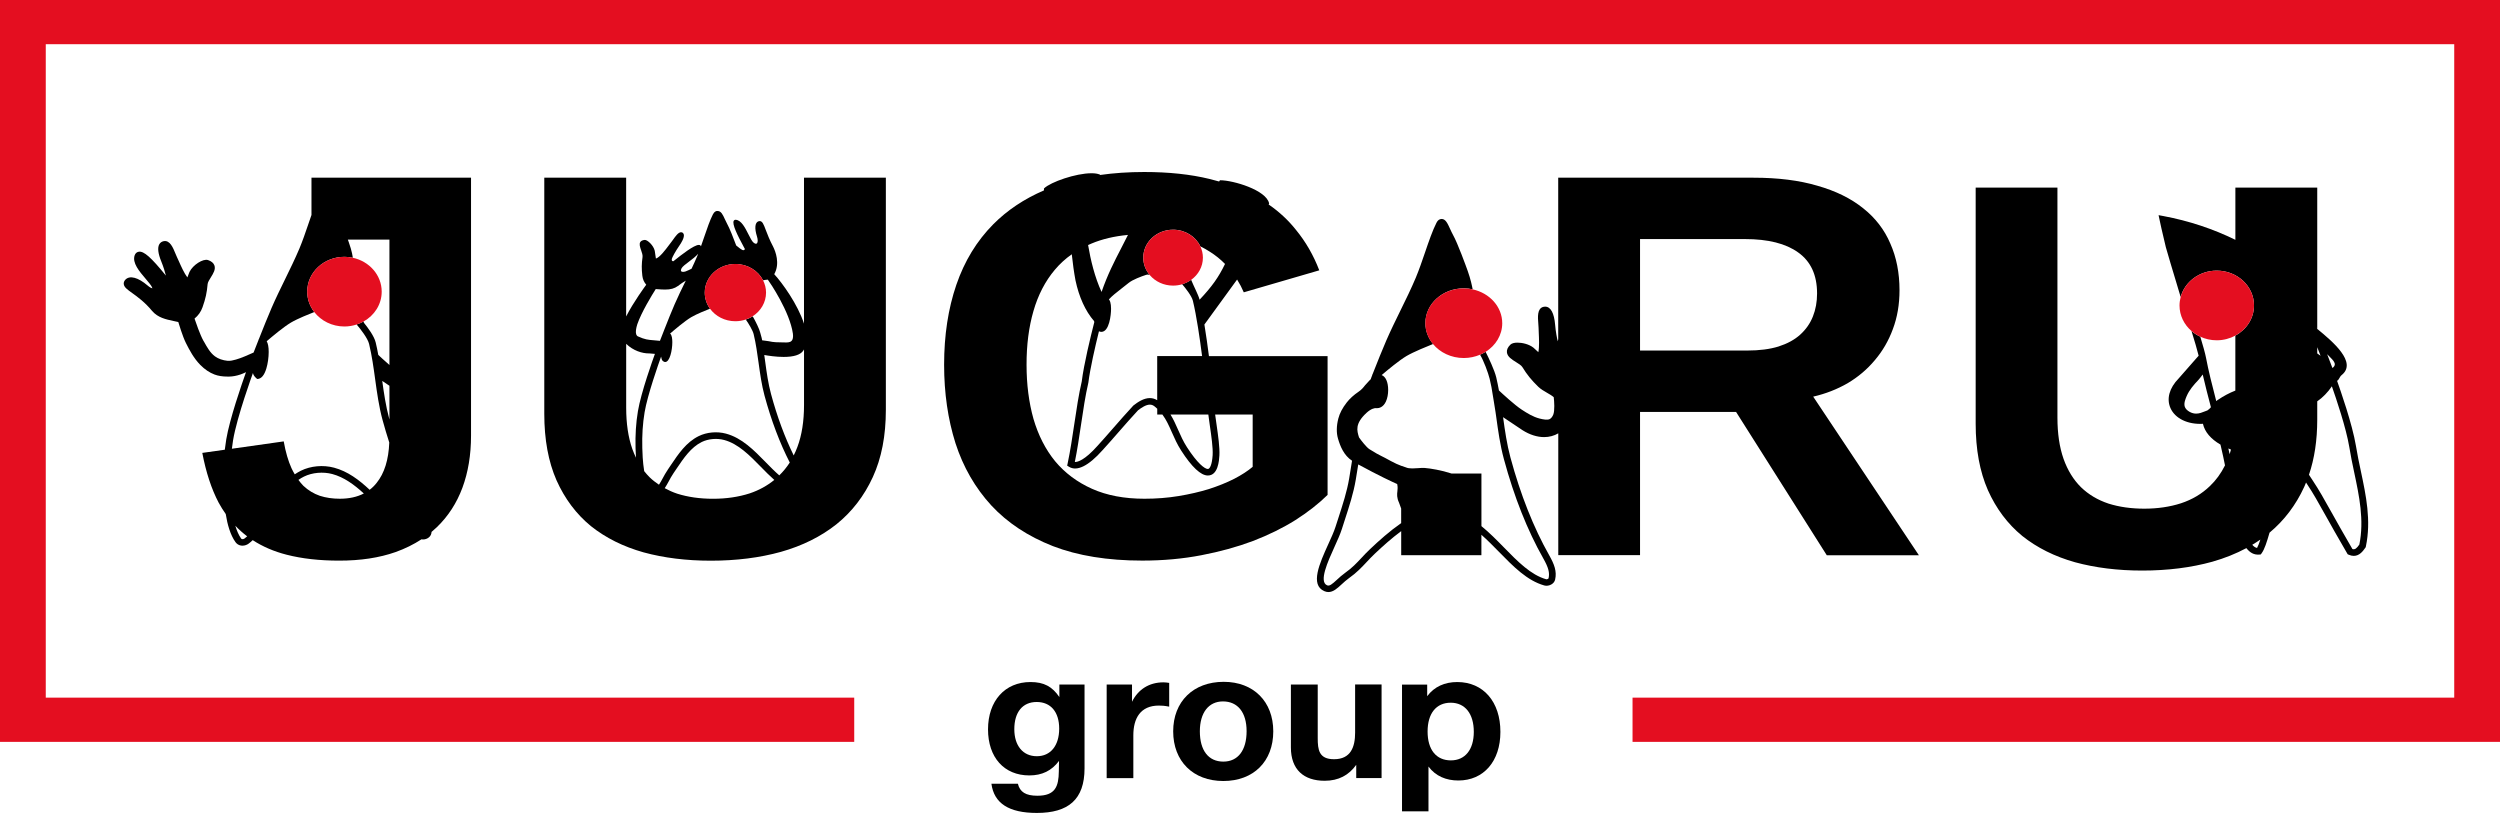
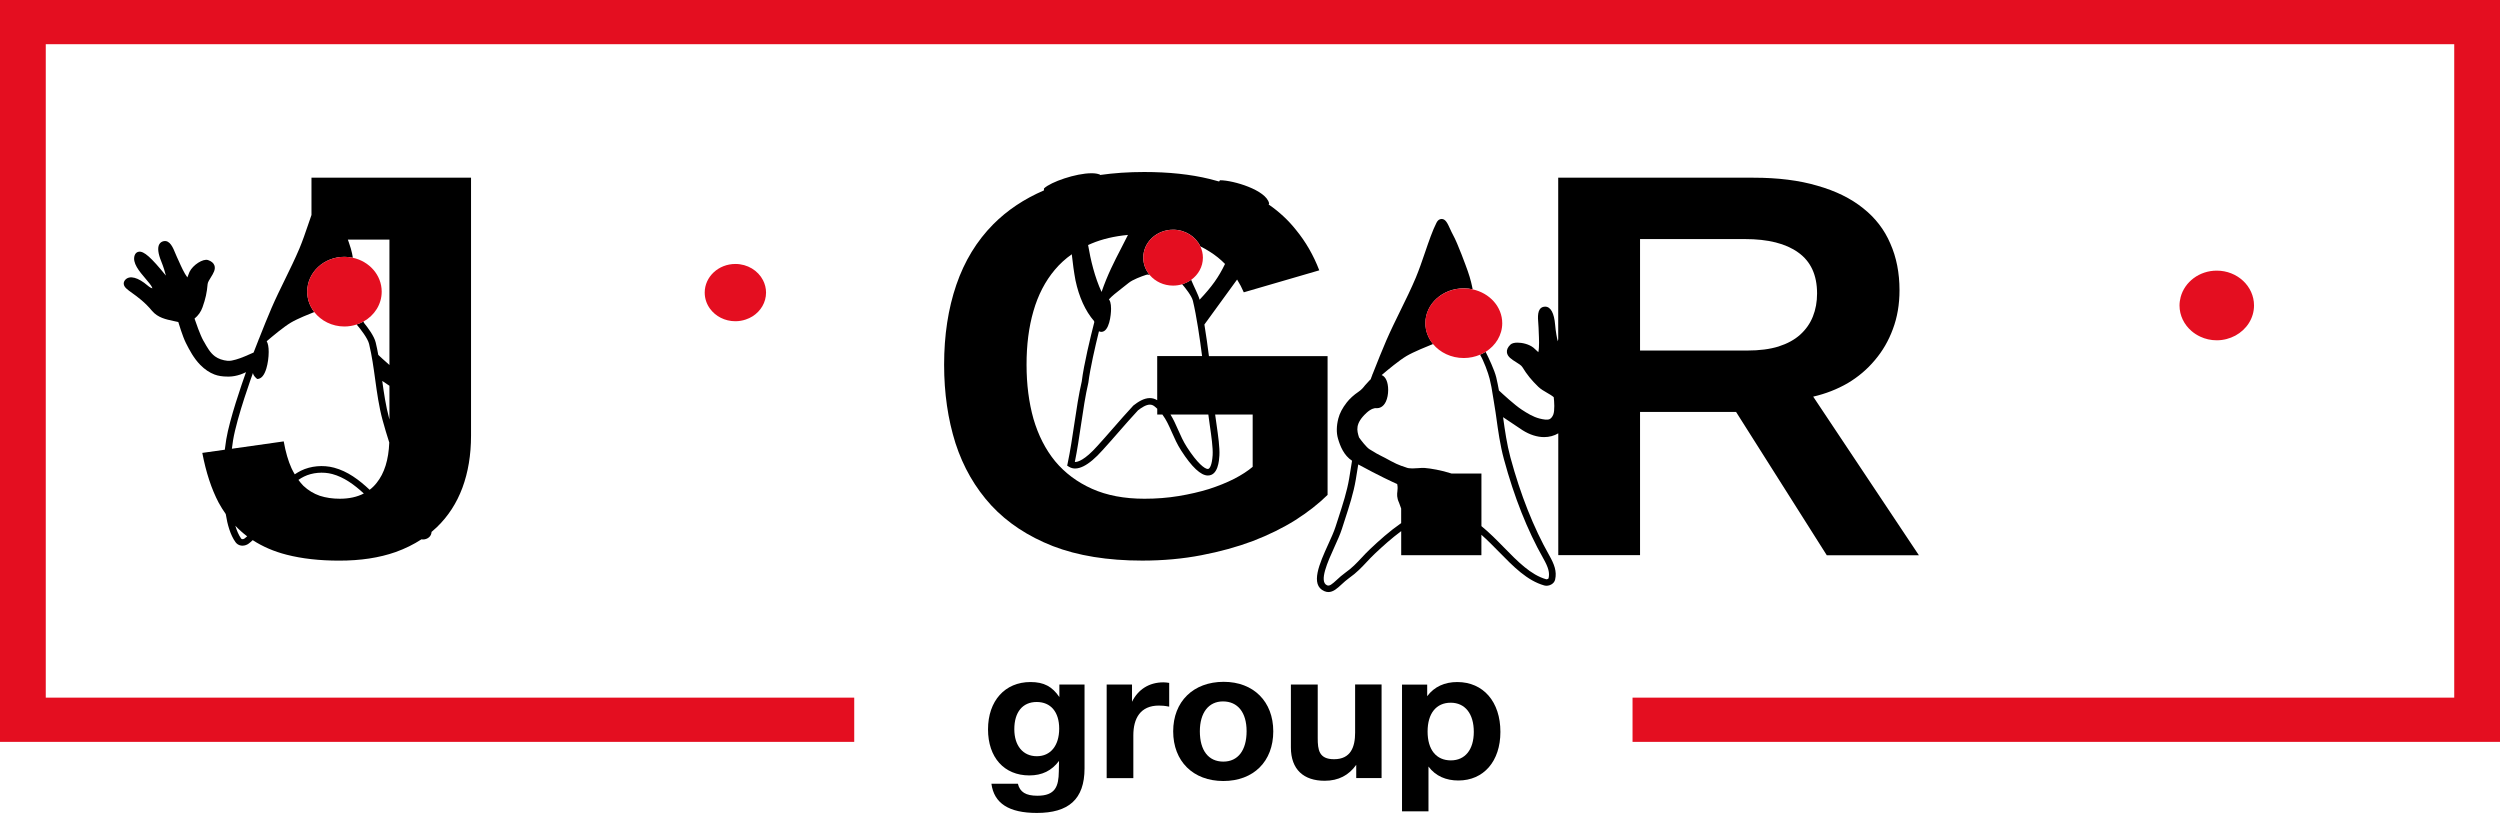
<svg xmlns="http://www.w3.org/2000/svg" width="800px" height="261px" viewBox="0 0 800 261" fill="none" preserveAspectRatio="none">
-   <path d="M632.215 60.023V135.577C632.215 143.808 633.518 150.896 636.124 156.841C638.783 162.786 642.453 167.671 647.132 171.509C651.865 175.284 657.489 178.083 664.003 179.918C670.517 181.69 677.682 182.581 685.488 182.581C693.652 182.581 701.143 181.637 707.95 179.75C711.891 178.628 715.517 177.171 718.839 175.399C719.946 176.835 721.26 177.601 722.943 177.464L723.442 177.422L723.735 177.024C724.647 175.776 725.364 173.522 726.254 170.45C730.955 166.529 734.657 161.653 737.338 155.824C737.544 155.362 737.74 154.88 737.935 154.408C738.076 154.628 738.207 154.828 738.359 155.069C740.237 157.879 741.768 160.626 744.102 164.809C745.85 167.944 748.032 171.844 751.082 177.066L751.256 177.36L751.571 177.506C752.168 177.768 752.711 177.884 753.2 177.884C755.067 177.884 756.207 176.269 756.815 175.399L757.032 175.095L757.075 174.885C758.834 166.581 757.119 158.529 755.468 150.738C754.904 148.096 754.329 145.36 753.905 142.707C752.744 135.693 748.857 124.642 747.847 121.821C748.358 121.853 748.629 120.574 749.313 120.039C754.448 115.96 746.36 109.229 741.54 105.266C741.746 105.79 741.941 106.283 741.518 105.245C741.105 104.175 741.312 104.678 741.518 105.203V60.023H715.321V76.747C708.341 73.297 700.426 70.655 692.327 69.145L690.742 68.852L691.068 70.382C691.079 70.424 691.98 74.723 693.066 79.095C694.249 83.237 695.074 85.931 695.91 88.7C696.485 90.608 697.083 92.558 697.81 95.043C699.102 90.199 703.781 86.603 709.361 86.603C715.951 86.603 721.282 91.593 721.282 97.748C721.282 101.869 718.882 105.465 715.311 107.394V124.988C713.259 125.805 711.619 126.686 709.6 128.039C709.448 128.133 709.329 128.238 709.198 128.343C707.917 123.425 706.69 118.56 705.931 114.513C705.67 113.108 704.943 110.539 704.096 107.74C703.064 107.268 702.12 106.66 701.284 105.937C702.229 108.977 703.108 111.955 703.564 113.821L697.159 121.119C694.173 124.17 693.229 127.63 694.564 130.618C696.04 133.921 700.079 135.881 704.943 135.619C705.518 138.209 707.45 140.474 710.545 142.267C710.588 142.445 710.631 142.623 710.675 142.801C711.25 145.244 711.674 147.247 711.999 148.925C710.707 151.514 709.09 153.727 707.136 155.572C704.595 158.025 701.512 159.86 697.897 161.056C694.347 162.198 690.438 162.775 686.172 162.775C681.97 162.775 678.149 162.23 674.718 161.15C671.288 160.007 668.356 158.267 665.925 155.918C663.493 153.517 661.636 150.487 660.333 146.828C659.031 143.116 658.379 138.712 658.379 133.617V60.023H632.215ZM746.371 117.764C745.926 116.579 745.339 115.048 744.688 113.339C745.937 114.786 748.39 116.338 746.371 117.764ZM741.518 111.106C741.887 112.039 742.234 112.972 742.582 113.853C742.224 113.591 741.876 113.339 741.518 113.098V111.106ZM741.518 134.288V128.427C743.212 127.273 744.938 125.512 746.197 123.614C747.576 127.546 750.746 136.877 751.766 143.011C752.19 145.716 752.776 148.474 753.341 151.147C754.937 158.665 756.587 166.445 754.991 174.256C754.122 175.493 753.601 175.944 752.776 175.703C749.834 170.66 747.717 166.864 746.002 163.803C743.646 159.588 742.093 156.799 740.193 153.947C739.727 153.213 739.292 152.542 738.869 151.923C740.628 146.744 741.518 140.872 741.518 134.288ZM723.323 172.662C722.953 173.774 722.606 174.707 722.259 175.346C721.705 175.242 721.206 174.885 720.728 174.329C721.618 173.795 722.487 173.239 723.323 172.662ZM706.397 131.32C706.148 131.415 705.909 131.509 705.659 131.604C704.693 131.992 703.781 132.358 702.771 132.358C702.087 132.358 701.425 132.191 700.752 131.834C699.916 131.394 699.297 130.744 699.113 130.094C698.787 128.982 699.341 127.682 699.742 126.728C700.567 124.799 702.022 123.121 703.347 121.737C703.792 121.276 704.259 120.647 704.671 120.102C704.736 120.018 704.801 119.923 704.867 119.84C705.637 123.163 706.549 126.739 707.494 130.314C707.201 130.66 706.864 131.006 706.397 131.32ZM713.91 143.86C713.769 144.353 713.649 144.867 713.487 145.349C713.356 144.773 713.215 144.143 713.074 143.504C713.367 143.63 713.639 143.745 713.91 143.86Z" fill="black" />
  <path d="M741.517 105.245C741.507 105.226 741.507 105.207 741.498 105.197V105.236C741.507 105.236 741.507 105.236 741.517 105.245Z" fill="black" />
  <path d="M336.922 174.757C344.912 177.84 354.444 179.391 365.517 179.391C372.205 179.391 378.513 178.815 384.429 177.672C390.411 176.529 395.915 175.009 400.942 173.121C405.969 171.182 410.507 168.948 414.523 166.432C418.551 163.863 421.982 161.169 424.826 158.369V113.955H386.861C386.47 110.894 385.971 107.298 385.406 103.848L395.872 89.452C396.697 90.773 397.414 92.136 398.011 93.541L422.166 86.506C420.332 81.704 417.845 77.384 414.708 73.557C412.276 70.485 409.367 67.78 405.969 65.431C406.012 65.337 406.055 65.253 406.099 65.159L406.121 65.106L406.11 65.054C405.187 60.818 394.667 57.694 390.476 57.683H390.39L390.335 57.757C390.248 57.872 390.194 57.977 390.118 58.082C389.13 57.798 388.121 57.526 387.089 57.274C380.988 55.785 374.007 55.041 366.136 55.041C361.121 55.041 356.431 55.366 352.012 55.995V55.89L351.903 55.848C351.252 55.576 350.373 55.439 349.276 55.439C344.239 55.439 336.216 58.249 334.121 60.262L334.066 60.315V60.388C334.055 60.577 334.066 60.745 334.066 60.923C327.726 63.66 322.309 67.266 317.836 71.775C312.571 77.091 308.63 83.549 306.024 91.151C303.419 98.752 302.116 107.277 302.116 116.702C302.116 125.793 303.332 134.17 305.753 141.824C308.239 149.489 312.06 156.115 317.206 161.724C322.352 167.271 328.92 171.612 336.922 174.757ZM386.666 132.65C386.785 133.677 386.959 134.841 387.143 136.131C387.632 139.507 388.186 143.334 388.045 145.641C387.838 148.912 387.089 150.076 386.514 150.076C385.504 150.076 383.137 148.241 379.815 143.082C378.621 141.227 377.785 139.339 376.982 137.515C376.244 135.837 375.516 134.202 374.561 132.66H386.666V132.65ZM365.843 82.448C365.843 77.51 370.121 73.505 375.386 73.505C379.283 73.505 382.638 75.696 384.115 78.842C385.157 79.355 386.156 79.901 387.078 80.509C388.946 81.672 390.574 82.994 392.007 84.462C389.955 88.718 387.827 91.707 383.865 95.911C383.854 95.869 383.843 95.827 383.832 95.785C383.496 94.412 381.998 91.602 381.162 89.536C380.293 90.155 379.305 90.647 378.241 90.962L378.317 90.983C379.305 92.115 381.357 94.716 381.726 96.257C382.909 101.164 383.952 108.377 384.668 113.945H370.305V128.068C369.578 127.617 368.785 127.386 367.949 127.386C366.017 127.386 364.15 128.624 362.749 129.714L362.619 129.829C360.578 132.021 358.363 134.558 356.224 137.001C354.433 139.056 352.729 140.996 351.187 142.684C347.051 147.329 344.836 147.832 344.076 147.832C344.033 147.832 343.989 147.832 343.946 147.832C344.738 143.942 345.335 139.884 345.922 135.953C346.627 131.172 347.3 126.653 348.277 122.438C348.842 117.877 350.46 110.904 351.665 106.008C351.914 106.134 352.164 106.197 352.435 106.197C354.976 106.197 355.54 100.744 355.54 98.836C355.54 97.956 355.454 97.222 355.291 96.666C355.171 96.278 355.019 96.005 354.856 95.796C355.855 94.695 357.212 93.636 358.786 92.409C359.546 91.822 360.339 91.203 361.153 90.543C362.445 89.484 365.213 88.456 366.788 87.942C366.972 87.911 367.157 87.869 367.341 87.848L367.938 88.016C366.625 86.496 365.843 84.556 365.843 82.448ZM349.265 77.94C352.696 76.493 356.593 75.581 360.947 75.172C360.23 76.629 359.492 78.066 358.721 79.544C356.583 83.675 354.379 87.953 352.501 93.426C350.329 88.739 348.994 83.193 348.191 78.412C348.549 78.254 348.896 78.087 349.265 77.94ZM330.701 99.549C332.177 94.401 334.457 89.998 337.54 86.338C339.125 84.451 340.938 82.794 342.969 81.368C343.283 84.262 343.674 87.177 344.152 89.704C345.281 95.041 347.322 99.539 350.08 102.716L350.101 102.737C350.112 102.799 350.123 102.873 350.145 102.946C350.156 102.999 350.166 103.03 350.177 103.083C348.961 107.843 346.833 116.577 346.16 122.071C345.183 126.265 344.499 130.826 343.783 135.649C343.153 139.853 342.513 144.204 341.644 148.304L341.492 149.006L342.122 149.394C344.608 150.915 348.299 149.143 352.815 144.057C354.368 142.369 356.072 140.419 357.875 138.354C359.981 135.942 362.163 133.447 364.171 131.297C365.289 130.438 366.723 129.483 367.96 129.483C368.503 129.483 369.002 129.672 369.491 130.071C369.784 130.312 370.055 130.553 370.316 130.794V132.65H371.966C373.236 134.359 374.072 136.246 374.995 138.333C375.831 140.23 376.7 142.191 377.981 144.183C381.39 149.478 384.267 152.162 386.514 152.162C389.803 152.162 390.107 147.35 390.205 145.766C390.357 143.25 389.792 139.318 389.293 135.848C389.13 134.715 388.967 133.615 388.848 132.66H400.855V149.384C399.314 150.694 397.338 151.984 394.906 153.242C392.539 154.437 389.847 155.528 386.829 156.503C383.865 157.415 380.64 158.16 377.156 158.736C373.66 159.313 370.023 159.596 366.234 159.596C359.785 159.596 354.183 158.537 349.45 156.419C344.717 154.301 340.776 151.355 337.638 147.591C334.555 143.816 332.253 139.297 330.712 134.044C329.235 128.781 328.497 123.014 328.497 116.723C328.486 110.359 329.224 104.634 330.701 99.549Z" fill="black" />
  <path d="M709.355 108.894C711.526 108.894 713.556 108.338 715.315 107.394C718.876 105.465 721.286 101.879 721.286 97.748C721.286 91.594 715.945 86.603 709.366 86.603C703.785 86.603 699.106 90.199 697.814 95.043C697.586 95.913 697.445 96.815 697.445 97.748C697.445 100.988 698.933 103.903 701.299 105.937C702.135 106.661 703.08 107.258 704.111 107.74C705.674 108.474 707.455 108.894 709.355 108.894Z" fill="#E40E20" />
  <path d="M375.387 91.395C376.386 91.395 377.341 91.248 378.242 90.986C379.317 90.671 380.294 90.178 381.163 89.56C383.443 87.924 384.93 85.355 384.93 82.462C384.93 81.182 384.637 79.956 384.116 78.855C382.639 75.709 379.285 73.518 375.387 73.518C370.111 73.518 365.844 77.523 365.844 82.462C365.844 84.569 366.626 86.509 367.94 88.04C369.688 90.084 372.369 91.395 375.387 91.395Z" fill="#E40E20" />
  <path d="M126.574 176.664C129.636 175.574 132.393 174.2 134.869 172.586C135.498 172.701 136.215 172.596 136.823 172.25C137.453 171.894 137.876 171.359 138.017 170.74C138.06 170.562 138.071 170.384 138.104 170.206C138.69 169.713 139.266 169.21 139.808 168.685C143.424 165.194 146.138 161 147.972 156.083C149.807 151.113 150.73 145.566 150.73 139.443V56.864H99.672V68.796C99.325 69.771 98.977 70.788 98.63 71.826C97.74 74.447 96.806 77.163 95.807 79.543C94.396 82.877 92.767 86.201 91.193 89.42C89.749 92.376 88.251 95.428 86.927 98.479C85.765 101.163 84.202 105.042 82.801 108.607C82.758 108.649 82.725 108.68 82.704 108.691L82.747 108.733C82.182 110.18 81.64 111.564 81.151 112.811C79.696 113.483 77.091 114.625 75.506 115.055C74.659 115.286 73.693 115.548 72.846 115.464C71.272 115.307 69.828 114.804 68.796 114.038C67.276 112.927 66.267 111.123 65.301 109.383L65.094 109.047C64.02 107.129 62.673 103.207 62.25 101.949C63.466 100.943 64.291 99.779 64.812 98.311C65.767 95.627 66.213 93.614 66.441 90.888C66.495 90.311 67.016 89.483 67.483 88.738C68.264 87.48 69.079 86.18 68.601 84.901C68.319 84.146 67.635 83.58 66.571 83.223C64.986 82.689 61.718 84.785 60.643 87.008C60.513 87.27 60.307 87.837 60.09 88.424C60.057 88.528 60.014 88.644 59.959 88.77C58.971 87.49 57.918 85.142 57.289 83.716C57.039 83.15 56.811 82.636 56.615 82.248C56.485 81.975 56.333 81.609 56.17 81.21C55.367 79.239 54.368 76.785 52.382 77.173C51.773 77.289 51.274 77.645 50.97 78.169C50.351 79.26 50.569 81.126 51.622 83.695C52.316 85.394 52.837 87.155 53.087 88.193C48.31 82.3 46.031 80.308 44.413 80.55C43.794 80.644 43.316 81.063 43.099 81.682C42.242 84.093 44.565 86.82 46.617 89.221C47.518 90.279 48.549 91.485 48.701 92.072C48.723 92.156 48.734 92.219 48.745 92.282C48.452 92.198 47.93 91.968 47.236 91.37C44.174 88.749 41.525 88.046 40.125 89.493C39.636 90.007 39.571 90.521 39.603 90.867C39.701 91.905 40.678 92.607 42.285 93.76C44.011 94.998 46.378 96.707 48.69 99.517C50.558 101.666 53.033 102.19 55.66 102.746C56.116 102.84 56.594 102.945 57.061 103.05L57.093 103.165C57.148 103.344 58.418 107.611 59.46 109.697C60.621 112.025 62.033 114.678 64.096 116.775C65.474 118.18 67.038 119.239 68.623 119.836C69.806 120.287 71.163 120.507 72.868 120.507C73.02 120.507 73.182 120.507 73.334 120.507C74.463 120.486 75.658 120.266 76.885 119.857C77.427 119.679 78.068 119.406 78.719 119.092C77.351 122.929 73.486 134.075 72.401 140.596C72.216 141.687 72.064 142.798 71.934 143.91L64.736 144.927C65.919 151.155 67.667 156.481 69.98 160.874C70.675 162.153 71.434 163.349 72.238 164.491C72.781 167.909 73.714 171.181 75.343 173.466C75.777 174.075 76.385 174.462 77.102 174.578C77.254 174.599 77.416 174.62 77.568 174.62C78.35 174.62 79.067 174.316 79.49 174.012C80.011 173.634 80.467 173.246 80.869 172.848C84.05 174.913 87.665 176.476 91.736 177.514C96.643 178.772 102.245 179.401 108.52 179.401C115.349 179.411 121.363 178.499 126.574 176.664ZM124.62 134.211C124.588 134.085 124.544 133.97 124.512 133.844C123.459 129.933 122.861 125.865 122.319 121.902L124.62 123.443V134.211ZM82.302 120.665V120.979C82.28 120.801 82.269 120.633 82.302 120.665ZM78.22 172.345C78.1 172.428 77.753 172.575 77.482 172.533C77.384 172.512 77.275 172.481 77.145 172.303C76.363 171.202 75.766 169.786 75.299 168.234C76.439 169.44 77.666 170.531 78.969 171.527C79.012 171.558 79.056 171.59 79.099 171.621C78.839 171.862 78.546 172.103 78.22 172.345ZM93.278 149.823C92.214 147.485 91.389 144.623 90.792 141.246L74.203 143.595C74.311 142.704 74.431 141.813 74.572 140.932C75.831 133.32 80.901 119.49 80.945 119.354C81.108 120.371 81.976 120.969 82.302 121.273C82.313 121.283 82.313 121.273 82.313 121.273C83.583 121.262 84.56 120.14 85.233 117.918C85.7 116.355 85.982 114.374 85.982 112.612C85.982 111.05 85.765 109.918 85.342 109.194C87.187 107.611 90.781 104.602 93.093 103.228C95.264 101.939 99.303 100.345 100.573 99.852C99.151 98.017 98.304 95.774 98.304 93.331C98.304 87.176 103.646 82.185 110.225 82.185C111.147 82.185 112.038 82.29 112.895 82.479C112.874 82.259 112.689 80.529 111.614 77.519C111.549 77.331 111.441 77.037 111.31 76.67H124.62V116.796C122.851 115.275 121.287 113.787 121.048 113.566C120.81 112.245 120.549 110.914 120.223 109.593C119.735 107.538 117.716 104.843 116.434 103.27L116.358 102.861C115.653 103.26 114.915 103.585 114.122 103.836C115.349 105.262 117.672 108.24 118.106 110.054C119.018 113.829 119.55 117.697 120.061 121.441C120.647 125.697 121.255 130.091 122.406 134.358C123.079 136.843 123.806 139.254 124.566 141.613C124.349 147.128 123.013 151.438 120.527 154.52C119.865 155.37 119.116 156.103 118.291 156.733C114.915 153.566 111.267 150.819 106.892 149.655C103.396 148.722 99.433 149.079 96.307 150.62C95.612 150.966 94.95 151.364 94.32 151.784C93.962 151.176 93.603 150.526 93.278 149.823ZM102.332 158.651C100.378 157.97 98.63 156.911 97.099 155.474C96.535 154.908 96.003 154.258 95.492 153.566C96.068 153.168 96.665 152.801 97.295 152.497C99.922 151.207 103.374 150.903 106.327 151.689C110.083 152.696 113.362 155.097 116.424 157.917C114.274 159.029 111.723 159.595 108.737 159.595C106.414 159.595 104.286 159.28 102.332 158.651Z" fill="black" />
  <path d="M524.813 177.692V131.81H555.537L584.578 177.692H614.053L580.224 126.924C584.187 126.012 587.856 124.576 591.233 122.636C594.609 120.633 597.508 118.18 599.939 115.265C602.426 112.35 604.347 109.037 605.715 105.315C607.137 101.54 607.843 97.399 607.843 92.88C607.843 87.333 606.866 82.363 604.912 77.96C603.023 73.504 600.113 69.729 596.205 66.636C592.297 63.491 587.411 61.09 581.56 59.433C575.751 57.714 568.944 56.864 561.139 56.864H498.627V108.555C498.584 108.775 498.529 108.985 498.486 109.215C498.215 108.167 497.824 106.101 497.65 104.015C497.335 100.156 496.217 98.122 494.426 98.122C494.241 98.122 494.057 98.143 493.872 98.196C491.864 98.709 492.081 101.467 492.265 103.669C492.298 104.12 492.341 104.539 492.341 104.864C492.341 105.325 492.374 105.902 492.406 106.563C492.482 108.24 492.624 111.04 492.265 112.696C492.135 112.57 492.005 112.455 491.896 112.35C491.408 111.889 490.941 111.448 490.691 111.249C489.182 110.064 487 109.645 485.589 109.645C484.525 109.645 483.765 109.865 483.32 110.295C482.495 111.092 482.115 111.92 482.212 112.749C482.364 114.154 483.754 115.013 485.1 115.852C485.936 116.376 486.815 116.911 487.141 117.446C488.672 119.931 490.061 121.64 492.254 123.768C493.058 124.544 494.067 125.121 495.045 125.687C495.848 126.148 496.608 126.589 497.194 127.092C497.357 128.476 497.563 131.38 497.042 132.691C496.771 133.383 496.304 133.938 495.837 134.138C495.088 134.452 493.872 134.232 492.645 133.928C490.593 133.404 488.715 132.24 486.967 131.097C484.644 129.577 480.812 126.022 479.661 124.953C479.4 123.548 479.129 122.133 478.792 120.738C478.228 118.41 476.361 114.479 475.394 112.591C474.83 112.937 474.233 113.241 473.614 113.503C474.732 115.296 476.23 119.323 476.686 121.21C476.893 122.091 477.077 122.971 477.262 123.852L478 128.319L478.575 131.904C478.641 132.366 478.706 132.827 478.771 133.278C479.39 137.776 480.03 142.431 481.257 146.95C484.525 159.029 488.77 169.723 493.861 178.709C495.501 181.613 495.946 183.27 495.544 185.042C495.533 185.073 495.479 185.168 495.327 185.251C495.131 185.367 494.903 185.388 494.795 185.367C489.844 183.962 485.665 179.684 481.235 175.154C478.934 172.795 476.578 170.415 474.059 168.36V151.522H464.473C461.303 150.473 457.709 149.886 455.94 149.75C455.288 149.697 454.517 149.75 453.692 149.813C453.128 149.855 452.531 149.896 451.945 149.896C451.087 149.896 450.446 149.802 449.936 149.582L449.795 149.529C449.773 149.519 447.559 148.911 445.105 147.548C443.552 146.678 442.706 146.258 441.989 145.902C441.012 145.409 440.296 145.052 438.2 143.731C437.277 143.144 435.53 140.911 434.889 139.967C434.194 137.765 433.554 135.585 437.234 132.156C438.765 130.73 439.872 130.594 440.274 130.594L440.589 130.625C441.305 130.625 442.641 130.342 443.498 128.476C443.954 127.48 444.215 126.169 444.215 124.796C444.215 122.269 443.411 120.507 442.13 120.025C444.15 118.295 447.743 115.317 450.088 113.923C452.303 112.612 456.884 110.756 458.589 110.075C457.047 108.219 456.124 105.912 456.124 103.407C456.124 97.252 461.639 92.261 468.435 92.261C469.402 92.261 470.346 92.376 471.247 92.565C471.084 91.642 470.607 89.346 469.684 86.746C469.163 85.289 466.492 77.897 464.951 75.139C464.647 74.594 464.353 73.944 464.06 73.315C463.203 71.438 462.595 70.086 461.335 70.065C460.597 70.096 460.087 70.463 459.674 71.281C458.415 73.755 457.253 77.142 456.027 80.728C455.082 83.506 454.094 86.369 453.041 88.895C451.554 92.429 449.817 95.952 448.145 99.359C446.614 102.484 445.029 105.713 443.618 108.953C442.38 111.805 440.73 115.915 439.242 119.7C439.188 119.752 439.145 119.784 439.134 119.794L439.188 119.847C438.895 120.602 439.014 120.298 438.743 121.011C438.667 121.399 438.526 121.493 438.233 121.745C437.277 122.835 437.701 122.29 436.789 123.328C436.246 124.051 435.606 124.775 434.726 125.362C433.195 126.4 431.925 127.553 430.959 128.79C429.58 130.562 428.701 132.24 428.267 133.918C427.659 136.277 427.615 138.499 428.158 140.355C428.864 142.777 430.025 145.713 432.653 147.433C432.327 149.498 432.001 151.469 431.73 153.136C431.046 157.236 429.689 161.409 428.256 165.833C427.952 166.767 427.648 167.71 427.344 168.643C426.855 170.174 425.976 172.114 425.042 174.158C422.274 180.261 419.136 187.181 423.794 189.173C424.25 189.372 424.684 189.456 425.097 189.456C426.649 189.456 427.952 188.261 429.309 187.002C430.069 186.31 430.84 185.587 431.762 184.937C434.118 183.28 435.747 181.54 437.321 179.862C438.135 178.992 438.982 178.09 439.926 177.199C442.478 174.788 445.322 172.229 448.384 169.964V177.66H474.048V171.128C475.981 172.827 477.826 174.714 479.65 176.57C484.286 181.309 488.661 185.786 494.165 187.348C494.871 187.548 495.707 187.432 496.412 187.034C497.064 186.667 497.498 186.111 497.639 185.472C498.247 182.829 497.357 180.544 495.75 177.692C490.745 168.853 486.566 158.326 483.341 146.405C482.201 142.18 481.572 137.776 480.985 133.498L487.239 137.682C489.519 139.118 491.896 139.873 494.111 139.873C495.772 139.873 497.314 139.454 498.649 138.667V177.65H524.813V177.692ZM524.813 76.502H558.381C565.785 76.502 571.463 77.928 575.426 80.791C579.453 83.653 581.462 88.025 581.462 93.907C581.462 96.591 581.017 99.055 580.126 101.278C579.236 103.511 577.879 105.451 576.044 107.108C574.264 108.712 571.962 109.97 569.118 110.882C566.339 111.742 562.995 112.172 559.087 112.172H524.813V76.502ZM448.362 167.406C444.703 169.944 441.349 172.942 438.396 175.742C437.397 176.675 436.539 177.597 435.703 178.499C434.14 180.166 432.663 181.749 430.481 183.28C429.45 184.014 428.581 184.811 427.811 185.524C426.171 187.034 425.433 187.621 424.662 187.296C421.981 186.153 424.89 179.726 427.018 175.039C427.973 172.932 428.875 170.94 429.396 169.293C429.7 168.36 429.993 167.427 430.297 166.494C431.762 161.996 433.141 157.739 433.847 153.493C434.086 152.046 434.357 150.379 434.639 148.617C441.24 152.224 445.68 154.269 447.103 154.898C447.309 155.873 447.244 156.512 447.168 157.183C447.048 158.18 446.929 159.217 447.7 160.885C447.938 161.503 448.156 162.122 448.373 162.73V167.406H448.362Z" fill="black" />
-   <path d="M257.288 103.595C255.301 97.42 250.329 90.531 247.756 87.742C249.678 84.324 248.158 80.445 247.398 78.924C246.247 76.764 245.563 74.94 245.053 73.609C244.358 71.763 243.967 70.746 243.109 70.746C242.99 70.746 242.871 70.767 242.73 70.809C241.579 71.176 241.394 73.042 242.23 75.664C242.534 76.607 242.545 77.457 242.263 77.823C242.046 78.117 241.644 78.044 241.166 77.666C240.645 77.257 240.091 76.156 239.505 74.993C238.441 72.885 237.236 70.495 235.488 70.337C235.108 70.295 234.913 70.474 234.815 70.62C234.164 71.658 236.053 75.422 237.985 78.977C238.148 79.281 238.278 79.522 238.354 79.658C238.3 79.931 238.148 80.057 237.898 80.057C237.736 80.057 237.584 80.004 237.508 79.973C237.236 79.858 236.476 79.302 235.586 78.557C234.772 76.377 233.491 73.042 232.633 71.522C232.394 71.103 232.177 70.62 231.96 70.149C231.298 68.691 230.766 67.538 229.648 67.517C229.202 67.454 228.594 67.685 228.138 68.586C227.161 70.495 226.282 73.084 225.348 75.821C225.012 76.817 224.664 77.823 224.306 78.82C224.208 78.537 223.991 78.369 223.633 78.369C222.07 78.369 217.879 81.692 216.088 83.118C215.816 83.338 215.599 83.506 215.469 83.601C215.284 83.601 215.154 83.548 215.067 83.454C214.937 83.297 214.937 83.045 214.98 82.856C215.078 82.395 216.153 80.382 217.358 78.662C218.02 77.719 219.095 75.978 218.802 74.972C218.715 74.689 218.541 74.489 218.259 74.374C218.151 74.332 218.042 74.311 217.933 74.311C217.065 74.311 216.142 75.622 215.393 76.681C215.187 76.974 214.98 77.257 214.818 77.457C214.601 77.729 214.329 78.086 214.036 78.484C212.874 80.036 211.126 82.353 209.889 82.741C209.824 82.489 209.748 81.86 209.693 81.42C209.628 80.938 209.574 80.487 209.52 80.256C209.129 78.526 207.218 76.775 206.371 76.775C206.35 76.775 206.328 76.775 206.306 76.775C205.611 76.848 205.155 77.069 204.906 77.436C204.471 78.096 204.808 79.061 205.155 80.078C205.427 80.854 205.698 81.64 205.611 82.259C205.307 84.387 205.286 86.012 205.546 88.235C205.677 89.336 206.046 90.217 206.795 91.118C206.502 91.517 202.724 96.623 200.368 101.268V56.864H174.171V132.418C174.171 140.649 175.474 147.737 178.079 153.681C180.739 159.626 184.409 164.512 189.088 168.35C193.821 172.124 199.445 174.924 205.959 176.759C212.473 178.531 219.627 179.422 227.444 179.422C235.608 179.422 243.099 178.478 249.906 176.591C256.767 174.651 262.695 171.705 267.667 167.763C272.639 163.757 276.515 158.735 279.305 152.664C282.095 146.594 283.474 139.433 283.474 131.139V56.864H257.277V103.595H257.288ZM218.096 85.855C218.4 85.289 219.399 84.534 220.463 83.737C221.516 82.951 222.634 82.091 223.405 81.21C223.297 81.493 223.177 81.787 223.069 82.059C222.515 83.38 221.907 84.691 221.299 85.991C220.984 86.127 220.669 86.274 220.344 86.453C219.681 86.799 219.062 86.998 218.585 86.998C218.368 86.998 218.085 86.956 217.955 86.757C217.836 86.568 217.89 86.253 218.096 85.855ZM203.939 103.753C205.275 99.873 208.619 94.421 209.835 92.502C209.987 92.513 210.149 92.523 210.291 92.534C211.192 92.597 212.049 92.66 212.831 92.66C214.611 92.66 215.838 92.314 216.935 91.517C217.803 90.835 218.65 90.279 219.453 89.808C219.41 89.892 219.366 89.986 219.323 90.07C218.151 92.46 216.945 94.924 215.871 97.399C214.926 99.569 213.678 102.683 212.549 105.566C212.538 105.577 212.516 105.598 212.505 105.608L212.527 105.629C212.049 106.846 211.582 108.03 211.181 109.068C210.421 108.984 209.78 108.932 209.248 108.89C207.37 108.743 206.415 108.67 204.157 107.653C203.874 107.527 203.69 107.307 203.581 106.971C203.342 106.227 203.527 105.074 203.939 103.753ZM203.375 143.385C203.397 144.339 203.44 145.388 203.516 146.468C203.082 145.566 202.68 144.633 202.333 143.647C201.03 139.936 200.379 135.532 200.379 130.447V110.033C202.658 112.235 205.492 113.095 207.652 113.095H207.815C208.043 113.095 208.347 113.126 208.662 113.168C208.977 113.199 209.292 113.231 209.574 113.241C208.999 114.825 205.123 125.593 204.135 131.579C203.505 135.322 203.266 139.191 203.375 143.385ZM239.885 157.886C236.335 159.029 232.427 159.605 228.171 159.605C223.97 159.605 220.148 159.06 216.718 157.98C215.284 157.508 213.971 156.9 212.711 156.219C213.178 155.516 213.58 154.793 213.982 154.048C214.438 153.199 214.915 152.308 215.545 151.385C215.86 150.924 216.175 150.463 216.49 149.991C218.759 146.625 221.104 143.134 224.567 141.435C226.651 140.418 229.398 140.166 231.732 140.796C236.248 142.001 239.918 145.755 243.468 149.383C244.912 150.861 246.323 152.297 247.778 153.577C245.509 155.422 242.892 156.879 239.885 157.886ZM249.374 152.119C247.919 150.861 246.497 149.414 245.042 147.925C241.296 144.088 237.41 140.125 232.307 138.761C229.43 137.986 226.163 138.29 223.579 139.558C219.594 141.519 217.087 145.241 214.666 148.848C214.351 149.309 214.047 149.771 213.732 150.232C213.037 151.249 212.516 152.224 212.049 153.084C211.648 153.828 211.289 154.489 210.866 155.107C209.824 154.394 208.814 153.64 207.913 152.759C207.283 152.14 206.697 151.469 206.143 150.767C205.655 147.768 205.568 144.759 205.535 143.354C205.427 139.286 205.666 135.543 206.274 131.915C207.196 126.368 210.822 116.135 211.55 114.122C211.637 114.699 211.8 115.223 212.028 115.443C212.299 115.705 212.581 115.842 212.863 115.842C214.329 115.842 215.143 112.088 215.143 109.498C215.143 108.586 215.035 107.15 214.427 106.751C215.654 105.682 219.084 102.756 221.18 101.509C222.927 100.471 226.184 99.181 227.205 98.783C226.141 97.315 225.522 95.543 225.522 93.645C225.522 88.581 229.919 84.481 235.336 84.481C239.234 84.481 242.599 86.62 244.184 89.692C244.716 89.598 245.237 89.504 245.704 89.483C246.442 90.479 252.728 99.758 253.727 106.762C254.107 110.075 252.099 109.561 250.22 109.561C249.178 109.561 247.474 109.551 246.03 109.194C245.498 109.058 244.51 109.037 243.891 108.901C243.663 107.611 243.576 107.737 243.272 106.447C242.99 105.262 241.828 102.903 240.873 101.226C240.189 101.656 239.451 102.002 238.658 102.264C239.625 103.637 240.884 105.734 241.166 106.919C241.904 109.97 242.328 113.095 242.751 116.135C243.229 119.585 243.717 123.15 244.651 126.61C246.812 134.589 249.526 141.76 252.728 148.009C251.74 149.529 250.622 150.903 249.374 152.119ZM257.288 129.587C257.288 134.788 256.582 139.275 255.16 143.05C254.802 143.983 254.422 144.885 253.988 145.744C251.132 139.936 248.69 133.351 246.725 126.075C245.824 122.741 245.335 119.239 244.879 115.852C244.781 115.108 244.673 114.353 244.564 113.598C245.845 113.828 248.331 114.216 250.763 114.216C253.988 114.216 256.094 113.556 257.017 112.256C257.114 112.109 257.201 111.962 257.288 111.815V129.587Z" fill="black" />
  <path d="M235.321 102.795C236.483 102.795 237.59 102.596 238.622 102.25C239.414 101.988 240.152 101.642 240.836 101.212C243.431 99.566 245.135 96.777 245.135 93.631C245.135 92.216 244.777 90.874 244.169 89.679C242.584 86.596 239.23 84.468 235.321 84.468C229.904 84.468 225.507 88.567 225.507 93.631C225.507 95.54 226.126 97.301 227.19 98.769C228.959 101.201 231.934 102.795 235.321 102.795Z" fill="#E40E20" />
  <path d="M110.214 104.477C111.582 104.477 112.896 104.246 114.122 103.848C114.904 103.596 115.653 103.261 116.359 102.873C119.822 100.922 122.145 97.389 122.145 93.331C122.145 88.037 118.183 83.612 112.885 82.48C112.027 82.291 111.137 82.186 110.214 82.186C103.624 82.186 98.294 87.177 98.294 93.331C98.294 95.774 99.141 98.018 100.563 99.853C102.723 102.642 106.241 104.477 110.214 104.477Z" fill="#E40E20" />
  <path d="M456.094 103.422C456.094 105.928 457.017 108.235 458.558 110.091C460.806 112.806 464.377 114.568 468.405 114.568C470.262 114.568 472.02 114.18 473.595 113.519C474.213 113.257 474.81 112.953 475.375 112.607C478.599 110.594 480.716 107.239 480.716 103.433C480.716 98.159 476.656 93.745 471.217 92.591C470.316 92.403 469.371 92.287 468.405 92.287C461.609 92.287 456.094 97.268 456.094 103.422Z" fill="#E40E20" />
  <path d="M0 0V237.398H273.354V223.244H14.645V14.144H785.355V223.244H522.412V237.398H800V0H0Z" fill="#E40E20" />
  <path d="M338.997 223.065C336.717 219.7 334.068 218.253 329.748 218.253C321.573 218.253 316.166 224.292 316.166 233.393C316.166 242.389 321.334 248.135 329.389 248.135C333.471 248.135 336.533 246.625 338.889 243.49L338.824 246.855C338.769 251.678 337.684 254.635 331.973 254.635C328.249 254.635 326.382 253.471 325.72 250.798H317.252C318.088 257.068 322.843 260.14 331.789 260.14C341.885 260.14 347.053 255.841 347.053 245.87V219.06H338.997V223.065ZM331.789 241.99C327.348 241.99 324.58 238.625 324.58 233.34C324.58 227.888 327.229 224.638 331.734 224.638C336.24 224.638 338.943 227.825 338.943 233.173C338.932 238.614 336.175 241.99 331.789 241.99Z" fill="black" />
  <path d="M362.244 224.568V219.053H354.134V248.997H362.667V235.304C362.667 229.842 364.947 225.784 370.842 225.784C371.808 225.784 372.644 225.836 374.143 226.13V218.528C373.307 218.413 372.937 218.35 372.275 218.35C367.65 218.361 364.165 220.678 362.244 224.568Z" fill="black" />
  <path d="M391.584 218.184C381.846 218.184 375.419 224.507 375.419 234.027C375.419 243.6 381.792 249.922 391.465 249.922C401.138 249.922 407.446 243.652 407.446 234.027C407.446 224.507 401.138 218.184 391.584 218.184ZM391.465 243.715C386.721 243.715 383.952 240.171 383.952 234.027C383.952 228.051 386.775 224.454 391.346 224.454C396.09 224.454 398.912 227.998 398.912 233.975C398.912 240.108 396.155 243.715 391.465 243.715Z" fill="black" />
  <path d="M433.636 234.477C433.636 239.006 432.257 242.949 426.905 242.949C422.042 242.949 421.672 239.929 421.672 236.165V219.043H413.085V239.174C413.085 246.304 417.232 249.848 423.898 249.848C428.338 249.848 431.649 248.055 433.994 244.742V248.977H442.104V219.033H433.636V234.477Z" fill="black" />
  <path d="M466.319 218.253C462.356 218.253 458.991 219.7 456.7 222.782V219.071H448.645V259.626H457.113V245.293C459.392 248.365 462.758 249.76 466.666 249.76C474.776 249.76 480.128 243.605 480.128 234.211C480.139 224.575 474.667 218.253 466.319 218.253ZM464.278 243.322C459.588 243.322 456.83 239.904 456.83 234.095C456.83 228.287 459.599 224.869 464.224 224.869C468.794 224.869 471.617 228.35 471.617 234.211C471.606 239.893 468.838 243.322 464.278 243.322Z" fill="black" />
</svg>